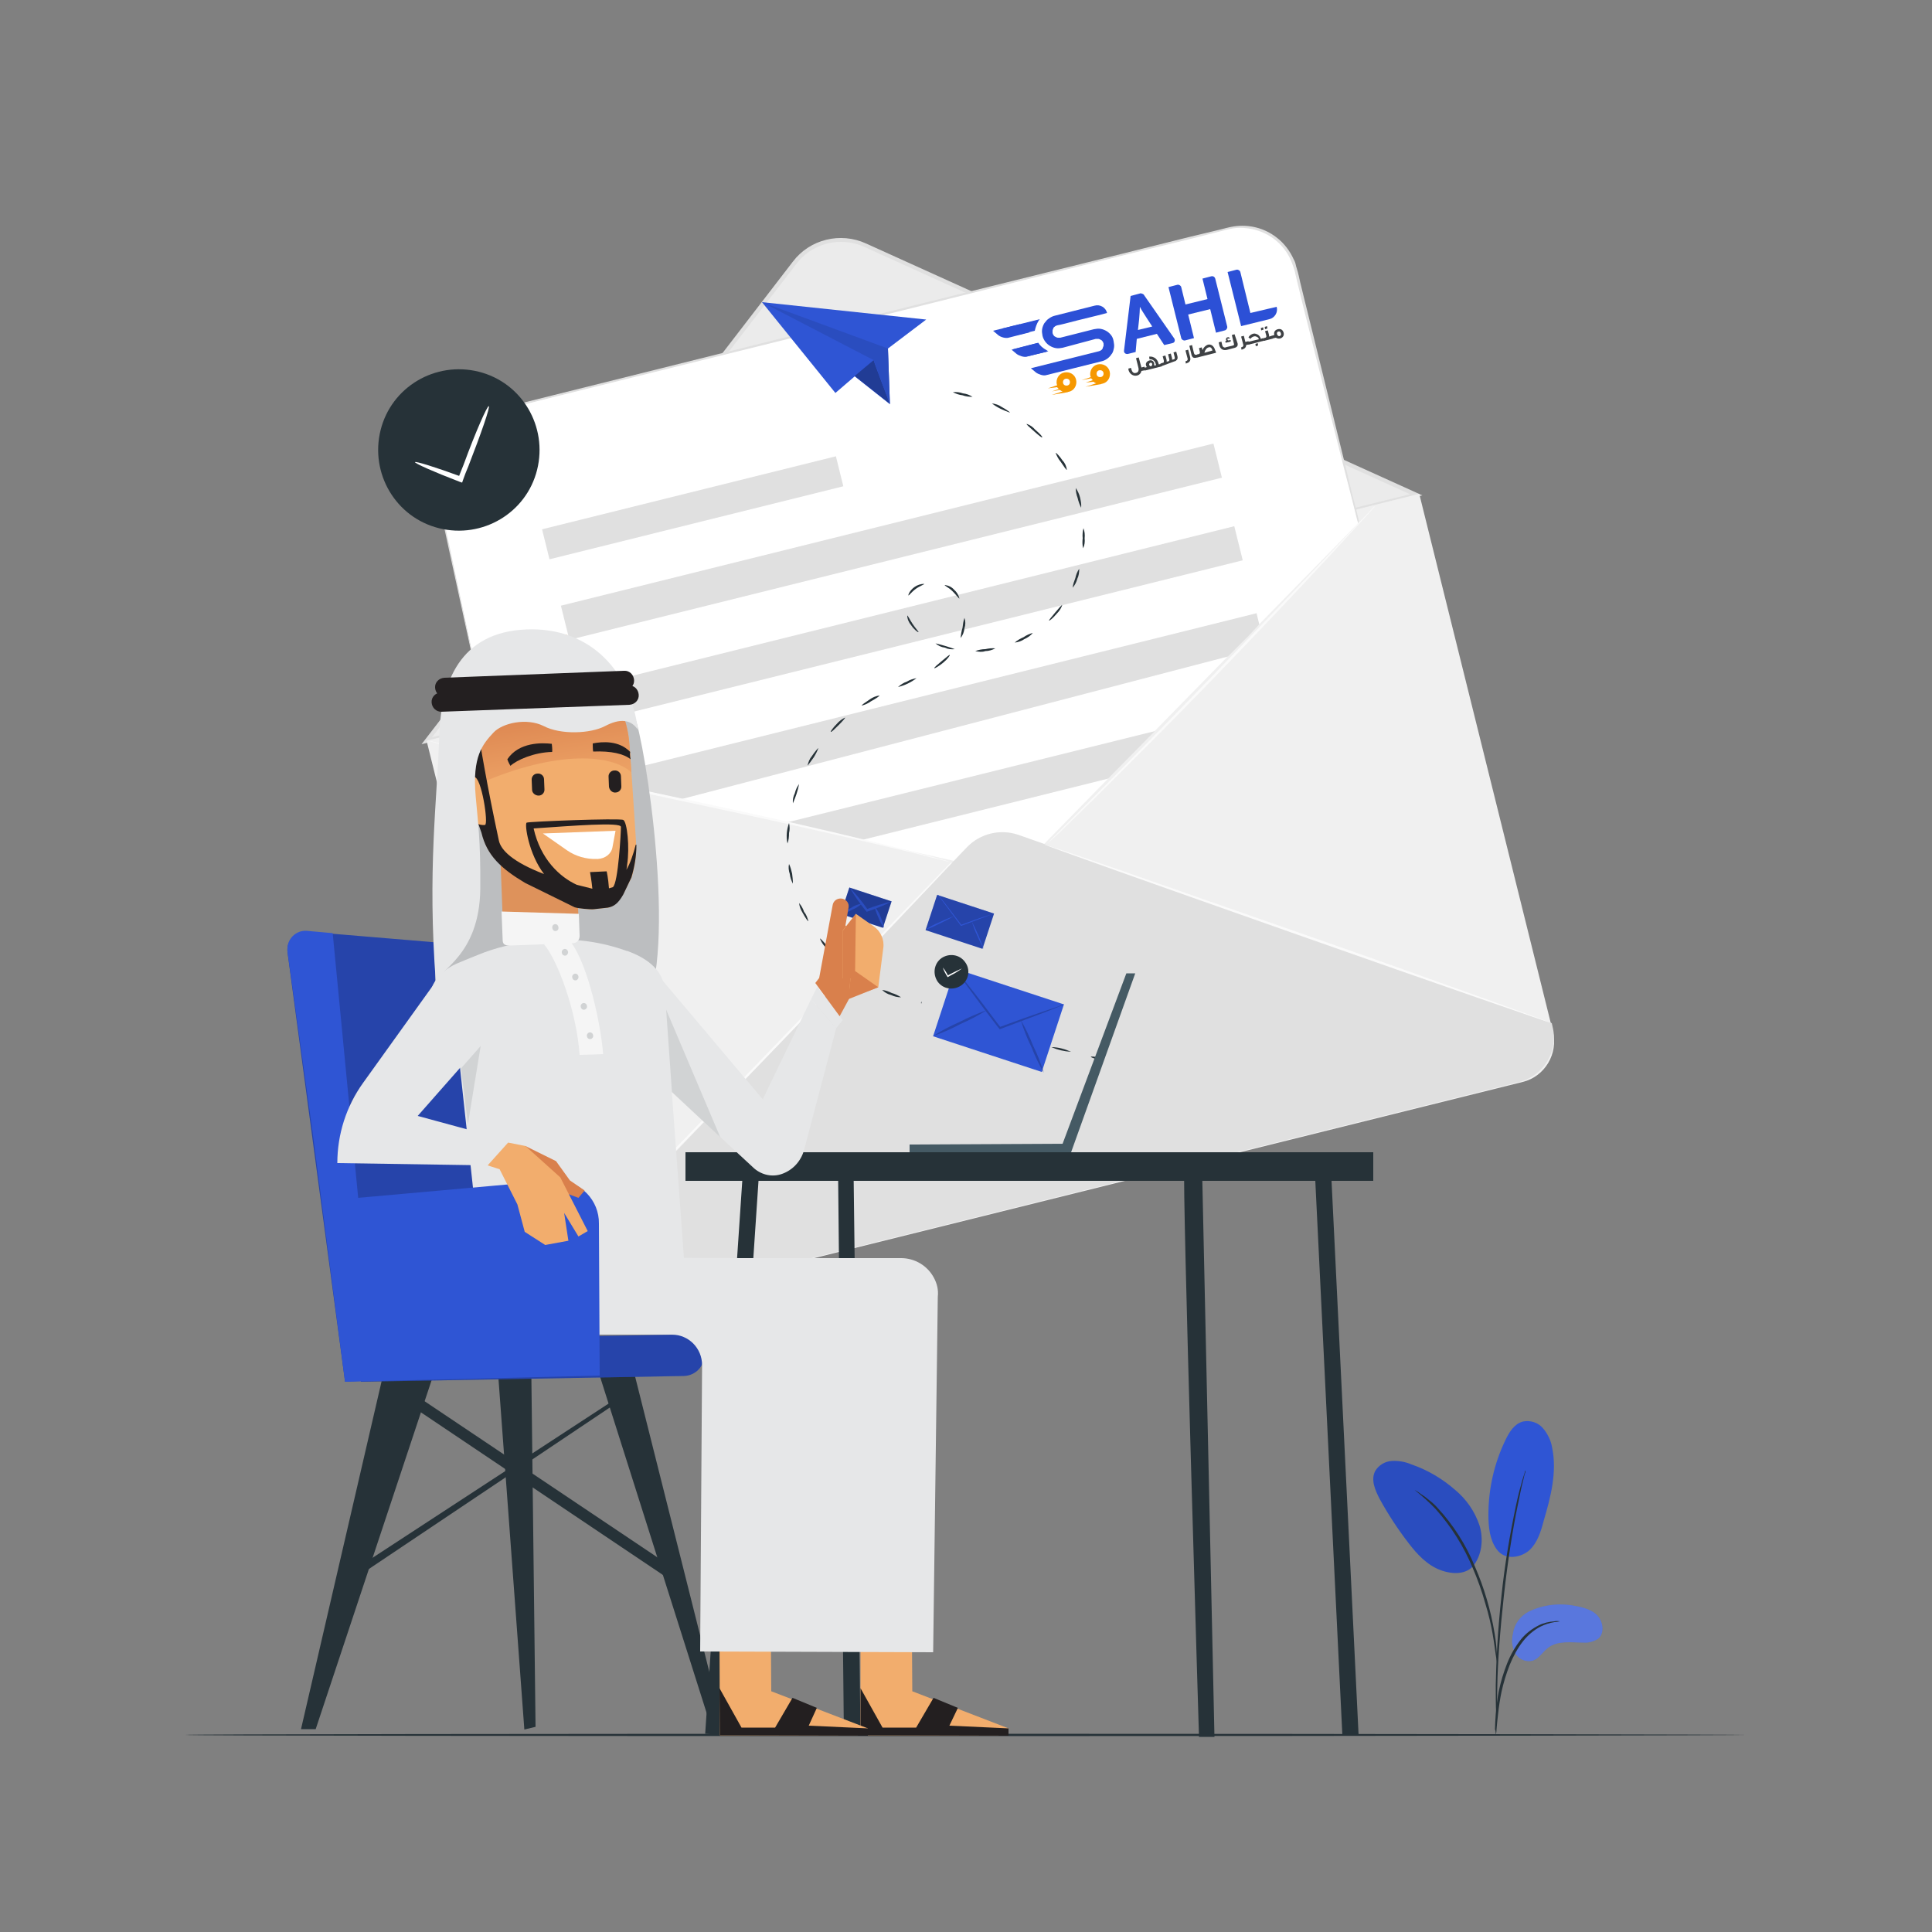
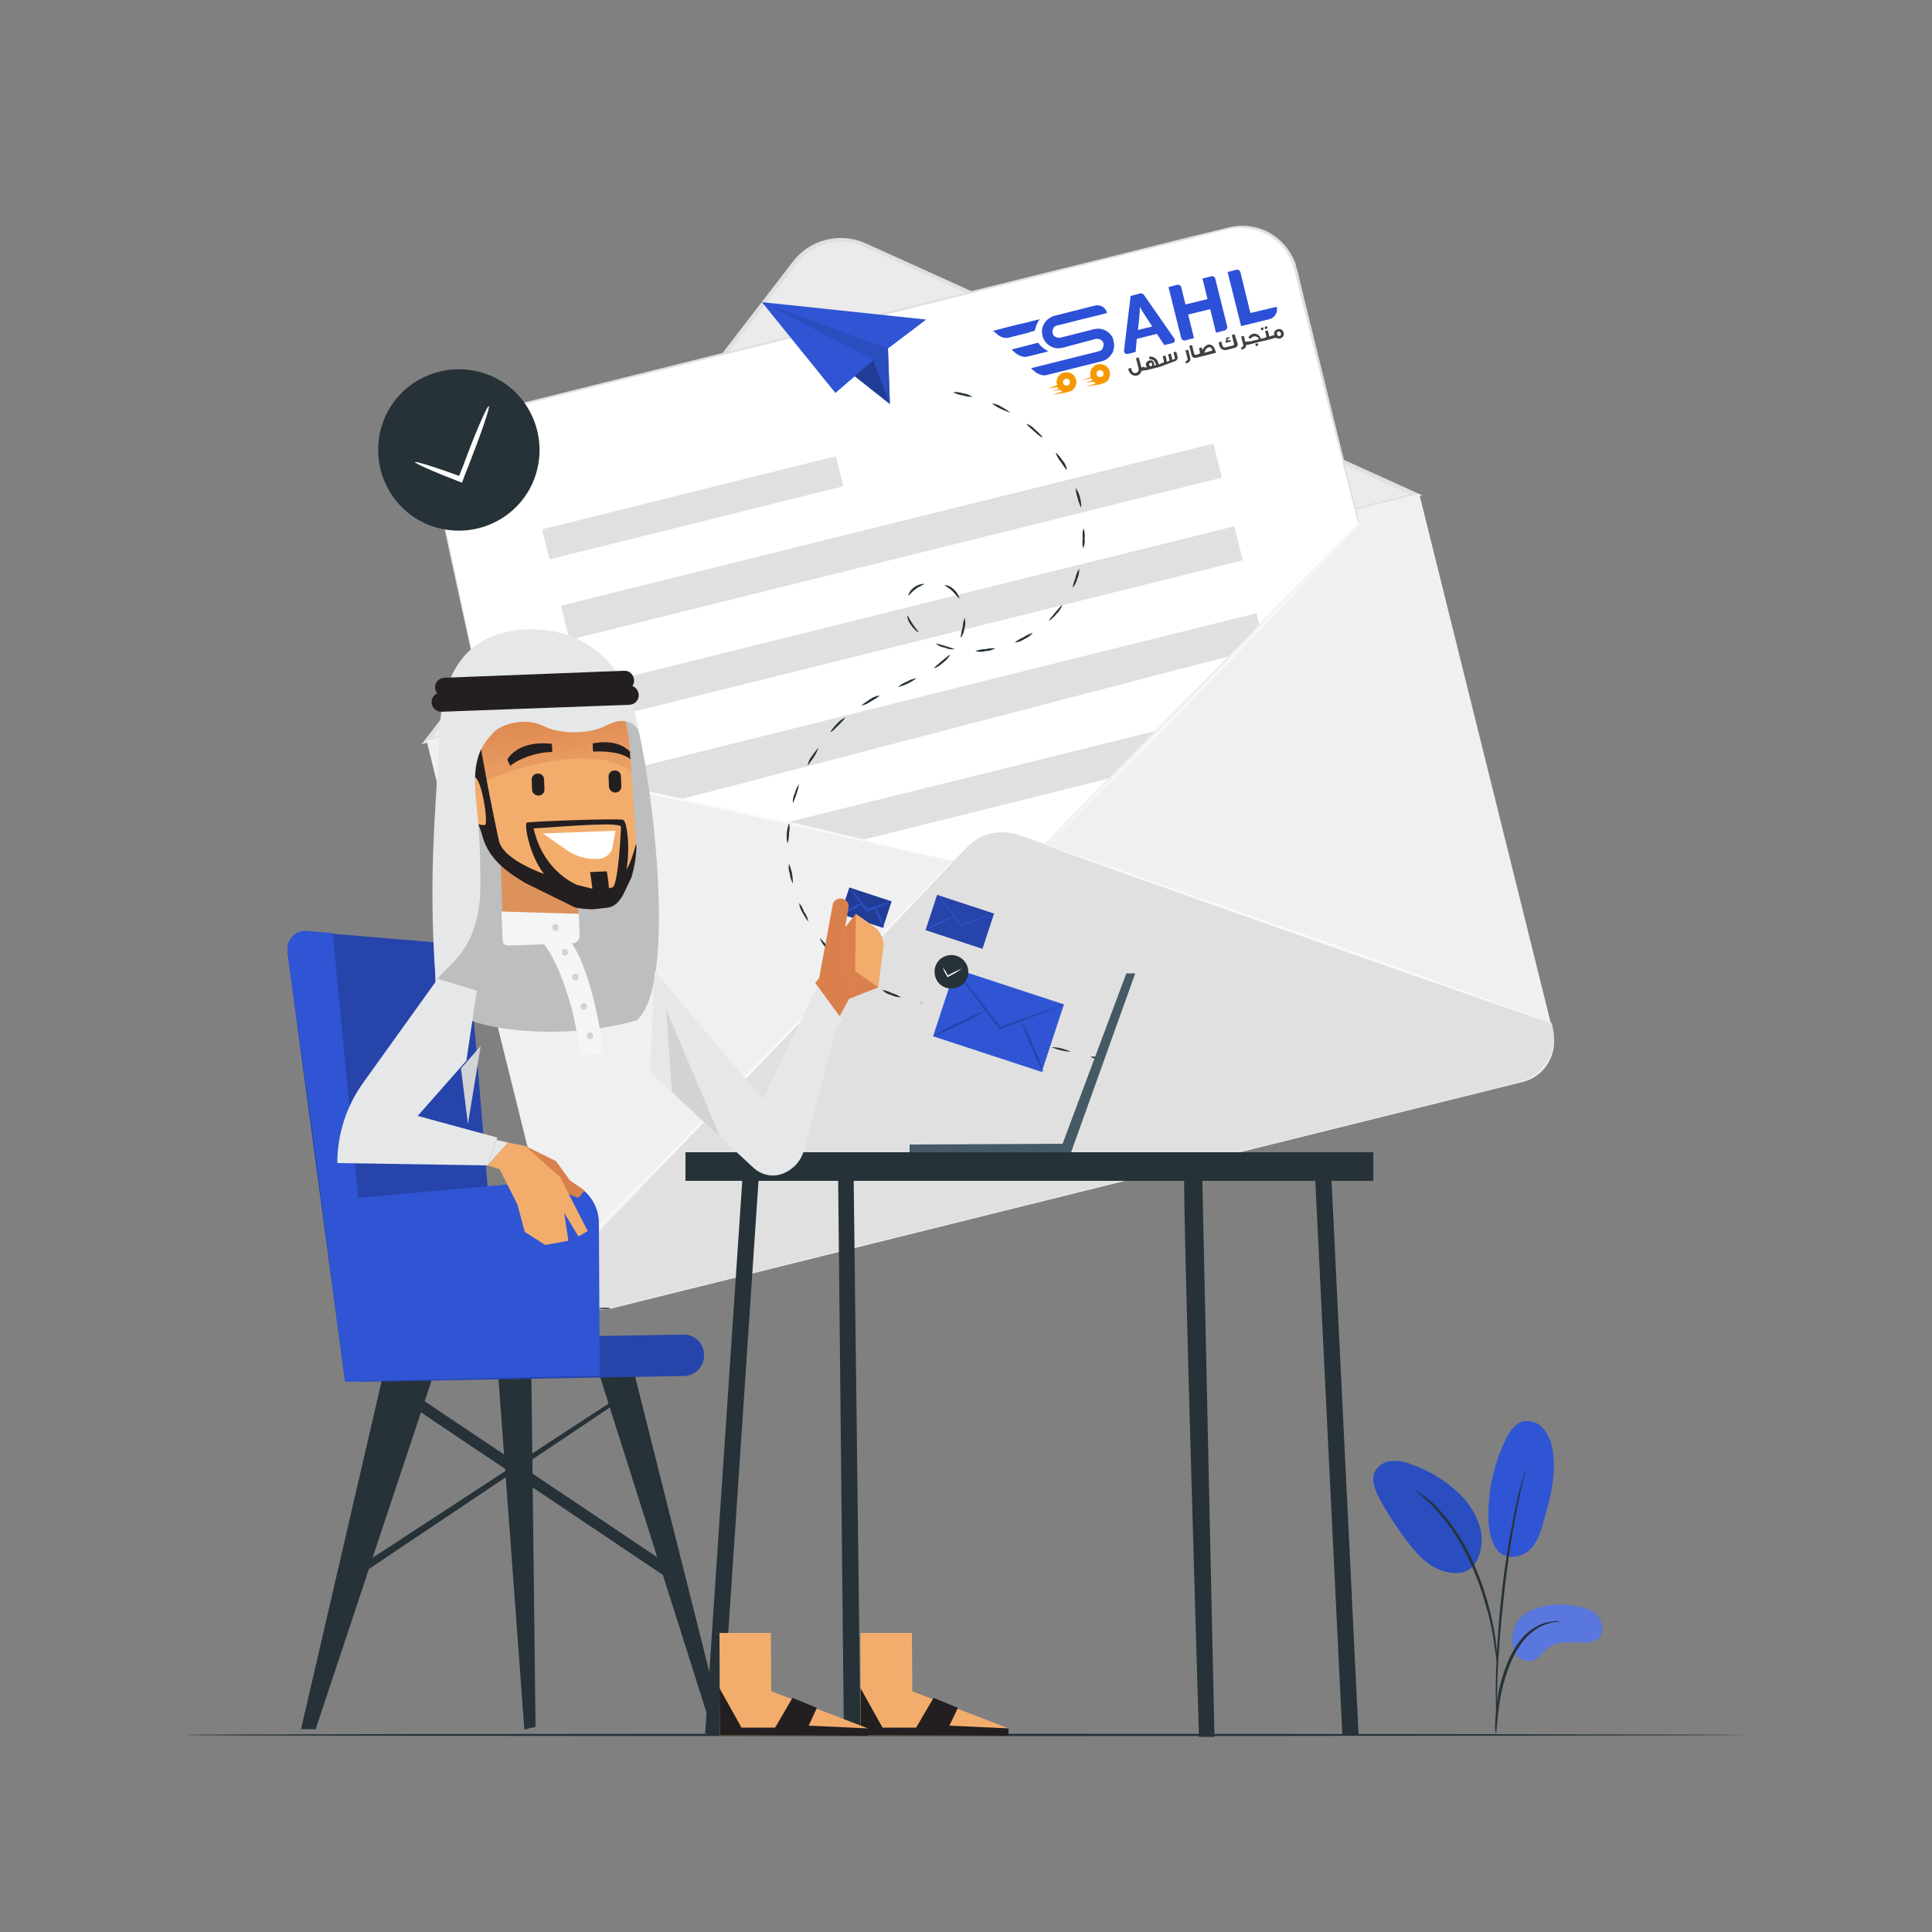
<svg xmlns="http://www.w3.org/2000/svg" version="1.1" id="Layer_1" x="0px" y="0px" viewBox="0 0 500 500" style="enable-background:new 0 0 500 500;" xml:space="preserve">
  <rect x="0" y="0" width="500" height="500" fill="#808080" stroke="none" />
  <style type="text/css">
	.st0{fill:#EBEBEB;}
	.st1{fill:#E0E0E0;}
	.st2{fill:#F0F0F0;}
	.st3{fill:#FFFFFF;}
	.st4{fill:#FAFAFA;}
	.st5{fill:#263238;}
	.st6{fill:#2F55D4;}
	.st7{opacity:0.3;}
	.st8{opacity:0.1;enable-background:new    ;}
	.st9{opacity:0.1;}
	.st10{opacity:0.2;}
	.st11{fill:#455A64;}
	.st12{fill:#3E4144;}
	.st13{fill-rule:evenodd;clip-rule:evenodd;fill:#2C50D6;}
	.st14{fill:#2C50D6;}
	.st15{fill:#F69800;}
	.st16{fill:#BCBEC0;}
	.st17{fill:#F2AD6D;}
	.st18{fill:#231F20;}
	.st19{fill:#E6E7E8;}
	.st20{fill:#D9804C;}
	.st21{fill:#D1D3D4;}
	.st22{fill:#DE925B;}
	.st23{fill:url(#SVGID_1_);}
	.st24{fill:#F5F5F5;}
</style>
  <g id="freepik--background-complete--inject-96">
    <path class="st0" d="M205.6,68l-95.2,123.7l256-63.6L223.9,63.4C217.5,60.5,209.9,62.4,205.6,68z" />
    <path class="st1" d="M109.1,192.6l96.1-124.9c4.4-5.8,12.3-7.7,18.9-4.7l144,65.2L109.1,192.6z M217.6,62.6   c-4.5,0-8.8,2.1-11.5,5.7l0,0l-94.3,122.5l253.1-62.9l-141.2-64C221.7,63,219.7,62.6,217.6,62.6L217.6,62.6z" />
    <path class="st2" d="M110.4,191.7l256.9-63.9l0,0L401.9,267c1.4,5.7-2.1,11.6-7.8,13L158,338.7c-5.7,1.4-11.6-2.1-13-7.8   L110.4,191.7L110.4,191.7z" />
    <path class="st3" d="M351.5,135.4l-89,90.9L128,196.1l-15.4-71.3c-1.8-7.7,2.9-15.3,10.6-17.2l194.6-48.4   c7.7-1.9,15.5,2.8,17.4,10.5l0,0L351.5,135.4z" />
    <path class="st1" d="M250.3,219.2L144.6,329.7l0,0c1.6,6.3,8,10.2,14.3,8.6l0,0L393.2,280c6.3-1.6,10.2-8,8.6-14.3l-0.2-0.9   L263.4,216C258.8,214.5,253.7,215.7,250.3,219.2z" />
    <rect x="140.2" y="127.4" transform="matrix(0.97 -0.241 0.241 0.97 -26.417 47.193)" class="st1" width="78.4" height="8" />
    <rect x="143.8" y="135.6" transform="matrix(0.97 -0.241 0.241 0.97 -27.005 59.876)" class="st1" width="174.1" height="9.1" />
    <rect x="149.2" y="157" transform="matrix(0.97 -0.241 0.241 0.97 -32.009 61.808)" class="st1" width="174.1" height="9.1" />
    <polygon class="st1" points="323.1,164.6 317.8,169.9 176,206.9 157.5,202.6 156.8,200.6 325.2,158.7 325.9,161.6  " />
    <polygon class="st1" points="286.8,201.5 223,217.4 203.4,212.9 298.9,189.2  " />
    <path class="st4" d="M246.4,223.2c0,0-0.1,0.1-0.2,0.3l-0.8,0.8l-2.9,3.1l-10.9,11.5c-9.2,9.7-22,23.1-36.2,37.8   s-27.1,27.9-36.6,37.4c-4.7,4.7-8.6,8.5-11.3,11.2l-3.1,3l-0.8,0.8c-0.1,0.1-0.2,0.2-0.3,0.2c0.1-0.1,0.2-0.2,0.2-0.3l0.8-0.8   l3-3.1l11.2-11.3c9.4-9.5,22.3-22.8,36.5-37.5s27-28,36.2-37.7l11-11.4l3-3.1l0.8-0.8C246.3,223.3,246.4,223.2,246.4,223.2z" />
    <path class="st4" d="M401.6,264.8c0,0.1-29.5-10.1-65.8-22.9s-65.7-23.2-65.6-23.4s29.5,10.1,65.8,22.8S401.6,264.7,401.6,264.8z" />
    <path class="st4" d="M355.8,131.1c-0.1,0.1-0.1,0.2-0.2,0.2L355,132l-2.4,2.6l-8.8,9.6c-7.5,8.1-17.9,19.1-29.6,31.2   s-22.5,22.8-30.3,30.6l-9.3,9.1l-2.6,2.4l-0.7,0.6c-0.2,0.1-0.2,0.2-0.2,0.2c0.1-0.1,0.1-0.2,0.2-0.2l0.6-0.7l2.5-2.5l9.2-9.2   c7.8-7.8,18.4-18.6,30.1-30.7s22.1-23,29.7-31l9-9.5l2.5-2.6l0.6-0.7C355.6,131.2,355.7,131.1,355.8,131.1z" />
    <path class="st4" d="M246.4,223.2c-0.1,0-0.2,0-0.4-0.1l-1-0.2l-4-1c-3.4-0.9-8.4-2.1-14.5-3.5c-12.3-2.9-29.3-6.7-48.2-10.7   s-35.9-7.9-48.1-10.9c-6.1-1.5-11.1-2.8-14.5-3.7l-3.9-1.1l-1-0.3c-0.1,0-0.2-0.1-0.3-0.1l0.3,0.1l1,0.2l4,1   c3.4,0.9,8.4,2.1,14.5,3.5c12.3,2.9,29.3,6.7,48.2,10.7s35.9,7.9,48.1,10.9c6.1,1.5,11.1,2.8,14.5,3.7l3.9,1.1l1,0.3L246.4,223.2z" />
    <path class="st1" d="M351.5,135.4c0,0-0.1-0.3-0.3-1l-0.7-2.8c-0.6-2.5-1.6-6.2-2.8-10.9l-10.1-40.1c-0.5-2.1-1.1-4.3-1.6-6.5   c-0.3-1.1-0.5-2.2-0.8-3.4c-0.1-0.6-0.3-1.1-0.5-1.7s-0.4-1.1-0.6-1.6c-2-4.6-6.3-7.7-11.2-8.3c-1.3-0.2-2.5-0.2-3.8,0   s-2.5,0.6-3.8,0.9l-7.9,2L291,66l-72.9,18.2l-73,18.1l-16.4,4.1l-4,1c-1.3,0.3-2.6,0.7-3.8,1.2c-2.4,1-4.4,2.7-5.9,4.8   c-0.7,1-1.3,2.1-1.8,3.3c-0.4,1.2-0.7,2.4-0.8,3.6c-0.3,2.4,0.4,4.8,0.9,7.1c1,4.7,2,9.1,2.9,13.4c3.7,17.1,6.6,30.9,8.6,40.5   c1,4.8,1.8,8.5,2.3,11c0.2,1.2,0.4,2.2,0.6,2.9s0.2,1,0.2,1s-0.1-0.3-0.2-1s-0.4-1.6-0.6-2.9c-0.6-2.5-1.4-6.2-2.4-11   c-2.1-9.6-5.1-23.4-8.8-40.4c-0.9-4.3-1.9-8.7-2.9-13.4c-0.5-2.3-1.2-4.7-0.9-7.3c0.1-1.3,0.4-2.5,0.8-3.7c0.5-1.2,1.1-2.4,1.8-3.4   c0.8-1.1,1.7-2,2.7-2.9s2.2-1.6,3.4-2.1c1.3-0.5,2.5-0.9,3.9-1.2l4-1l16.4-4.1l73-18.2l73-18.1l16.4-4.1l7.9-1.9   c1.3-0.3,2.5-0.7,3.9-0.9c3.9-0.6,7.9,0.4,11,2.8c2,1.5,3.5,3.5,4.5,5.7c0.3,0.5,0.5,1.1,0.6,1.7c0.2,0.6,0.3,1.1,0.5,1.7   c0.3,1.1,0.5,2.3,0.8,3.4c0.5,2.2,1.1,4.4,1.6,6.5l9.9,40.2c1.1,4.7,2,8.4,2.7,10.9c0.3,1.2,0.5,2.2,0.7,2.9   S351.5,135.4,351.5,135.4z" />
  </g>
  <g id="freepik--Floor--inject-96">
    <path class="st5" d="M452,449c0,0.1-90.4,0.3-202,0.3S48,449.2,48,449s90.4-0.3,202-0.3S452,448.9,452,449z" />
  </g>
  <g id="freepik--mail-sent--inject-96">
    <polygon class="st6" points="239.7,82.7 229.8,90.2 230.3,104.6 221.2,97.4 216.2,101.7 197.2,78.2  " />
-     <path class="st6" d="M226.1,93.2c0,0.4,4.2,11.3,4.2,11.3l-9.1-7.2L226.1,93.2z" />
    <g class="st7">
      <path d="M226.1,93.2c0,0.4,4.2,11.3,4.2,11.3l-9.1-7.2L226.1,93.2z" />
    </g>
    <polygon class="st6" points="197.2,78.2 226.1,93.2 230.3,104.6 229.8,90.2  " />
    <polygon class="st8" points="197.2,78.2 226.1,93.2 230.3,104.6 229.8,90.2  " />
    <path class="st5" d="M277.2,272.2c-1.8-0.1-3.5-0.5-5.1-1.2C273.9,271,275.6,271.5,277.2,272.2z" />
    <path class="st5" d="M285.4,274.2c0,0.1-0.8,0.1-1.6-0.1s-1.5-0.5-1.5-0.6s0.8-0.1,1.6,0.1S285.5,274.1,285.4,274.2z" />
    <path class="st5" d="M251.7,102.7c-0.9,0-1.8-0.1-2.6-0.4c-0.9-0.1-1.7-0.4-2.5-0.8c0.9-0.1,1.8,0,2.6,0.3   C250.1,101.9,250.9,102.2,251.7,102.7z" />
    <path class="st5" d="M261.4,106.8c-1.7-0.6-3.3-1.3-4.7-2.4c0.9,0.1,1.8,0.4,2.5,0.9C260.5,106,261.4,106.7,261.4,106.8z" />
    <path class="st5" d="M269.7,113.2c-0.1,0.1-1-0.6-2.1-1.6s-2-1.7-1.9-1.9c0.9,0.3,1.6,0.8,2.2,1.5   C269.1,112.2,269.9,113.1,269.7,113.2z" />
    <path class="st5" d="M276.1,121.6c-0.1,0.1-0.8-0.9-1.6-2.1c-0.6-0.7-1-1.5-1.3-2.3c0.1-0.1,1,0.8,1.8,2   C275.6,119.8,276,120.7,276.1,121.6z" />
    <path class="st5" d="M279.8,131.4c-0.4-0.8-0.7-1.6-0.9-2.5c-0.3-0.8-0.5-1.7-0.5-2.6c0.5,0.7,0.9,1.6,1.1,2.4   C279.7,129.6,279.9,130.5,279.8,131.4z" />
    <path class="st5" d="M280.3,141.9c-0.2-0.9-0.2-1.8-0.1-2.6c-0.1-0.9,0-1.8,0.2-2.6c0.3,0.8,0.4,1.7,0.3,2.6   C280.8,140.2,280.7,141.1,280.3,141.9z" />
    <path class="st5" d="M277.6,152.1c0.1-0.9,0.4-1.7,0.7-2.5c0.2-0.9,0.5-1.7,1-2.4c0,0.9-0.1,1.8-0.5,2.6   C278.6,150.6,278.2,151.4,277.6,152.1z" />
    <path class="st5" d="M271.5,160.6c-0.1-0.1,0.7-1,1.6-2.1s1.7-2,1.8-1.9c-0.3,0.9-0.8,1.6-1.4,2.2   C272.5,160,271.6,160.7,271.5,160.6z" />
    <path class="st5" d="M262.6,166.3c0.7-0.6,1.4-1,2.3-1.4c0.7-0.5,1.6-0.9,2.4-1.1c-0.6,0.7-1.3,1.2-2.2,1.6   C264.4,165.9,263.5,166.2,262.6,166.3z" />
    <path class="st5" d="M252.4,168.5c0.8-0.3,1.7-0.5,2.6-0.5c0.9-0.2,1.8-0.3,2.6-0.2c-0.8,0.4-1.7,0.7-2.6,0.7   C254.2,168.8,253.3,168.7,252.4,168.5z" />
    <path class="st5" d="M242.1,166.5c1.7,0.4,3.4,0.9,5,1.5c-0.9,0.1-1.8,0-2.6-0.4C243.6,167.5,242.8,167.1,242.1,166.5z" />
    <path class="st5" d="M234.8,159.3c0.1-0.1,0.6,1,1.4,2.2s1.6,2,1.5,2.1s-1.1-0.6-1.9-1.8C235.2,161.1,234.8,160.2,234.8,159.3z" />
    <path class="st5" d="M239.2,151.1c0,0.2-1.1,0.5-2.2,1.3s-1.8,1.8-1.9,1.7s0.3-1.3,1.6-2.2C237.4,151.4,238.3,151.1,239.2,151.1z" />
    <path class="st5" d="M248.3,154.9c-0.1,0.1-0.8-0.9-1.8-1.9s-2.1-1.4-2-1.6c0.9,0.1,1.8,0.5,2.4,1.2   C247.6,153.2,248.1,154,248.3,154.9z" />
    <path class="st5" d="M248.6,165.1c0.1-0.9,0.2-1.7,0.5-2.6c0.1-0.9,0.2-1.7,0.5-2.6c0.3,0.9,0.3,1.8,0,2.7   C249.5,163.5,249.2,164.4,248.6,165.1z" />
    <path class="st5" d="M241.8,172.9c-0.1-0.1,0.8-0.9,1.9-1.8s2-1.7,2.1-1.6s-0.6,1.1-1.7,2S241.8,173.1,241.8,172.9z" />
    <path class="st5" d="M232.4,177.8c0.7-0.6,1.4-1.1,2.3-1.4c0.8-0.5,1.6-0.7,2.5-0.9C235.8,176.6,234.1,177.4,232.4,177.8   L232.4,177.8z" />
    <path class="st5" d="M223,182.6c-0.1-0.1,0.9-0.8,2.1-1.6c0.7-0.5,1.6-0.9,2.5-1c0.1,0.1-0.9,0.8-2.2,1.5   C224.7,182,223.9,182.4,223,182.6z" />
    <path class="st5" d="M215,189.4c-0.1-0.1,0.6-1.1,1.6-2.1c0.6-0.7,1.3-1.2,2.1-1.6c0.1,0.1-0.7,1-1.7,2S215.2,189.5,215,189.4z" />
    <path class="st5" d="M209,198.1c0.2-0.9,0.5-1.7,1.1-2.4c0.8-1.2,1.6-2.1,1.7-2.1c-0.3,0.8-0.7,1.6-1.2,2.4   C209.8,197.1,209.1,198.1,209,198.1z" />
    <path class="st5" d="M205.2,207.9c-0.1-0.9,0.1-1.8,0.5-2.6c0.2-0.9,0.6-1.7,1.1-2.4C206.5,204.6,205.9,206.3,205.2,207.9   L205.2,207.9z" />
    <path class="st5" d="M203.8,218.3c-0.4-1.8-0.2-3.6,0.4-5.3c0.2,0.9,0.2,1.8,0,2.6C204.2,216.6,204.1,217.5,203.8,218.3z" />
    <path class="st5" d="M205.2,228.7c-0.4-0.8-0.7-1.6-0.8-2.5c-0.3-0.9-0.4-1.8-0.2-2.6c0.4,0.8,0.6,1.7,0.8,2.5   C205.1,226.9,205.2,227.8,205.2,228.7z" />
    <path class="st5" d="M209.2,238.4c-0.1,0.1-0.8-0.9-1.5-2.2c-0.5-0.8-0.8-1.6-0.9-2.5c0.6,0.7,1,1.4,1.3,2.3   C208.7,236.7,209,237.6,209.2,238.4z" />
    <path class="st5" d="M215.6,246.9c-0.1,0.1-1-0.7-2-1.8c-0.6-0.6-1.1-1.4-1.4-2.2c0.1-0.1,0.9,0.8,1.9,1.9S215.7,246.8,215.6,246.9   z" />
    <path class="st5" d="M223.7,253.6c-0.9-0.2-1.7-0.7-2.3-1.3c-1.2-0.9-2-1.7-1.9-1.8c0.8,0.3,1.6,0.8,2.2,1.4   C222.8,252.7,223.8,253.4,223.7,253.6z" />
    <path class="st5" d="M233.2,258.1c-0.9,0-1.8-0.2-2.6-0.6c-0.9-0.2-1.7-0.7-2.3-1.3c0.9,0.1,1.7,0.4,2.5,0.8   C231.6,257.2,232.4,257.6,233.2,258.1z" />
    <path class="st5" d="M238.5,259.5c0,0.1-0.1,0.3-0.1,0.2s-0.1-0.1,0-0.3s0.1-0.3,0.1-0.2S238.5,259.3,238.5,259.5z" />
    <rect x="220.6" y="229.1" transform="matrix(0.312 -0.95 0.95 0.312 -68.905 374.618)" class="st6" width="7.2" height="11.5" />
    <g class="st7">
      <rect x="220.6" y="229.1" transform="matrix(0.312 -0.95 0.95 0.312 -68.905 374.618)" width="7.2" height="11.5" />
    </g>
    <path class="st6" d="M230.8,233.3c-2,1-4.2,1.9-6.3,2.6l-0.2,0.1l-0.1-0.2l-0.2-0.2c-1.5-1.8-2.9-3.8-4.1-5.9   c1.6,1.7,3.2,3.6,4.5,5.5l0.2,0.2l-0.3-0.1C226.4,234.5,228.6,233.8,230.8,233.3z" />
    <g class="st9">
      <path d="M230.8,233.3c-2,1-4.2,1.9-6.3,2.6l-0.2,0.1l-0.1-0.2l-0.2-0.2c-1.5-1.8-2.9-3.8-4.1-5.9c1.6,1.7,3.2,3.6,4.5,5.5l0.2,0.2    l-0.3-0.1C226.4,234.5,228.6,233.8,230.8,233.3z" />
    </g>
    <path class="st6" d="M223,233.9c-0.8,0.7-1.6,1.2-2.6,1.6c-0.9,0.5-1.8,0.9-2.8,1.1c0.8-0.7,1.6-1.2,2.6-1.6   C221.1,234.4,222,234,223,233.9z" />
    <g class="st9">
      <path d="M223,233.9c-0.8,0.7-1.6,1.2-2.6,1.6c-0.9,0.5-1.8,0.9-2.8,1.1c0.8-0.7,1.6-1.2,2.6-1.6C221.1,234.4,222,234,223,233.9z" />
    </g>
    <path class="st6" d="M228.8,240.1c-0.6-0.8-1.1-1.6-1.4-2.5c-0.7-1.5-1.1-2.8-0.9-2.8c0.6,0.8,1.1,1.6,1.4,2.5   C228.3,238.2,228.6,239.2,228.8,240.1z" />
    <g class="st9">
      <path d="M228.8,240.1c-0.6-0.8-1.1-1.6-1.4-2.5c-0.7-1.5-1.1-2.8-0.9-2.8c0.6,0.8,1.1,1.6,1.4,2.5    C228.3,238.2,228.6,239.2,228.8,240.1z" />
    </g>
    <rect x="249.2" y="249.2" transform="matrix(0.312 -0.95 0.95 0.312 -73.008 427.174)" class="st6" width="18.4" height="29.6" />
    <path class="st6" d="M275.4,259.9c-0.4,0.2-0.8,0.4-1.3,0.6l-3.5,1.4c-3,1.1-7.1,2.7-11.7,4.4l-0.2,0.1l-0.1-0.2l-0.5-0.6   c-3.1-4-5.8-7.7-7.8-10.4L248,252c-0.3-0.4-0.6-0.8-0.8-1.2c0.4,0.3,0.7,0.7,1,1.1l2.4,3.1c2.1,2.6,4.9,6.3,7.9,10.3l0.5,0.6   l-0.3-0.1c4.6-1.7,8.8-3.2,11.8-4.2l3.6-1.2C274.5,260.1,274.9,260,275.4,259.9z" />
    <g class="st10">
      <path d="M275.4,259.9c-0.4,0.2-0.8,0.4-1.3,0.6l-3.5,1.4c-3,1.1-7.1,2.7-11.7,4.4l-0.2,0.1l-0.1-0.2l-0.5-0.6    c-3.1-4-5.8-7.7-7.8-10.4L248,252c-0.3-0.4-0.6-0.8-0.8-1.2c0.4,0.3,0.7,0.7,1,1.1l2.4,3.1c2.1,2.6,4.9,6.3,7.9,10.3l0.5,0.6    l-0.3-0.1c4.6-1.7,8.8-3.2,11.8-4.2l3.6-1.2C274.5,260.1,274.9,260,275.4,259.9z" />
    </g>
    <path class="st6" d="M255.4,261.4c-2.2,1.4-4.5,2.6-6.8,3.6c-2.3,1.2-4.6,2.3-7.1,3.1c2.2-1.4,4.5-2.6,6.8-3.6   C250.6,263.3,253,262.3,255.4,261.4z" />
    <g class="st10">
      <path d="M255.4,261.4c-2.2,1.4-4.5,2.6-6.8,3.6c-2.3,1.2-4.6,2.3-7.1,3.1c2.2-1.4,4.5-2.6,6.8-3.6    C250.6,263.3,253,262.3,255.4,261.4z" />
    </g>
    <path class="st6" d="M270.1,277.6c-1.2-2.1-2.3-4.4-3.2-6.7c-1.1-2.2-2-4.5-2.7-6.9c1.2,2.1,2.3,4.4,3.2,6.7   C268.5,272.9,269.4,275.2,270.1,277.6z" />
    <g class="st10">
      <path d="M270.1,277.6c-1.2-2.1-2.3-4.4-3.2-6.7c-1.1-2.2-2-4.5-2.7-6.9c1.2,2.1,2.3,4.4,3.2,6.7    C268.5,272.9,269.4,275.2,270.1,277.6z" />
    </g>
    <path class="st5" d="M248.8,255c-2,1.4-4.7,1-6.1-0.9c-1.4-2-1-4.7,0.9-6.1c2-1.4,4.7-1,6.1,0.9C251.2,250.8,250.8,253.6,248.8,255   L248.8,255z" />
    <path class="st3" d="M249,250.6c-0.9,0.7-1.9,1.3-2.9,1.8l-0.7,0.4l-0.1,0.1l-0.1-0.1c-0.5-0.8-0.9-1.5-1.2-2.4   c0.6,0.7,1,1.4,1.4,2.2l-0.2-0.1l0.7-0.4C246.9,251.6,247.9,251.1,249,250.6z" />
    <rect x="243.6" y="230.8" transform="matrix(0.312 -0.95 0.95 0.312 -55.727 400.126)" class="st6" width="9.6" height="15.5" />
    <g class="st10">
      <rect x="243.6" y="230.8" transform="matrix(0.312 -0.95 0.95 0.312 -55.727 400.126)" width="9.6" height="15.5" />
    </g>
    <path class="st6" d="M257.3,236.3c-0.2,0.1-0.4,0.2-0.6,0.3l-1.8,0.7c-1.6,0.6-3.7,1.4-6.1,2.3h-0.1l-0.1-0.1l-0.2-0.3   c-1.6-2.1-3-4.1-4.1-5.5l-1.2-1.6c-0.2-0.2-0.3-0.4-0.4-0.6c0.2,0.2,0.4,0.4,0.5,0.6l1.3,1.6c1.1,1.4,2.5,3.3,4.1,5.4l0.2,0.3h-0.2   c2.4-0.9,4.6-1.7,6.2-2.2l1.9-0.6C256.8,236.5,257.1,236.4,257.3,236.3z" />
    <g class="st10">
      <path class="st6" d="M257.3,236.3c-0.2,0.1-0.4,0.2-0.6,0.3l-1.8,0.7c-1.6,0.6-3.7,1.4-6.1,2.3h-0.1l-0.1-0.1l-0.2-0.3    c-1.6-2.1-3-4.1-4.1-5.5l-1.2-1.6c-0.2-0.2-0.3-0.4-0.4-0.6c0.2,0.2,0.4,0.4,0.5,0.6l1.3,1.6c1.1,1.4,2.5,3.3,4.1,5.4l0.2,0.3    h-0.2c2.4-0.9,4.6-1.7,6.2-2.2l1.9-0.6C256.8,236.5,257.1,236.4,257.3,236.3z" />
    </g>
    <path class="st6" d="M246.8,237.1c-1.1,0.7-2.3,1.3-3.6,1.9c-1.2,0.6-2.4,1.2-3.7,1.6c1.1-0.7,2.3-1.4,3.6-1.9   C244.3,238.1,245.6,237.6,246.8,237.1z" />
    <g class="st10">
      <path class="st6" d="M246.8,237.1c-1.1,0.7-2.3,1.3-3.6,1.9c-1.2,0.6-2.4,1.2-3.7,1.6c1.1-0.7,2.3-1.4,3.6-1.9    C244.3,238.1,245.6,237.6,246.8,237.1z" />
    </g>
-     <path class="st6" d="M254.6,245.6c-0.6-1.1-1.2-2.3-1.7-3.5c-0.6-1.2-1-2.4-1.4-3.6C252.7,240.8,253.7,243.1,254.6,245.6   L254.6,245.6z" />
    <g class="st10">
      <path class="st6" d="M254.6,245.6c-0.6-1.1-1.2-2.3-1.7-3.5c-0.6-1.2-1-2.4-1.4-3.6C252.7,240.8,253.7,243.1,254.6,245.6    L254.6,245.6z" />
    </g>
    <path class="st5" d="M139,121.6c-2.8,11.2-14.2,17.9-25.4,15.1s-17.9-14.2-15.1-25.4s14.2-17.9,25.4-15.1S141.8,110.4,139,121.6z" />
    <path class="st3" d="M126.5,105.1c0.4,0.2-2,7.1-5.3,15.6c-0.5,1.2-1,2.4-1.4,3.6l-0.2,0.6l-0.6-0.2c-6.8-2.6-11.7-4.8-11.6-5.1   s5.3,1.3,12.1,3.8l-0.9,0.4c0.4-1.2,0.9-2.3,1.4-3.6C123.1,111.7,126.1,105,126.5,105.1z" />
  </g>
  <g id="freepik--Plant--inject-96">
    <path class="st6" d="M395.6,417.1c3.7-1.8,7.9-2.3,12-1.5c2.2,0.4,4.5,1,5.9,2.6s1.8,4.5,0.1,5.9c-1.1,0.7-2.4,1.1-3.7,1   c-3.2,0-6.7-0.6-9.2,1.3c-1.5,1.1-2.4,2.9-4.1,3.4c-1.8,0.4-3.6-0.4-4.5-2c-0.8-1.6-1-3.4-0.5-5.2   C391.9,420.3,393.5,418.2,395.6,417.1z" />
    <g class="st10">
      <path class="st3" d="M395.6,417.1c3.7-1.8,7.9-2.3,12-1.5c2.2,0.4,4.5,1,5.9,2.6s1.8,4.5,0.1,5.9c-1.1,0.7-2.4,1.1-3.7,1    c-3.2,0-6.7-0.6-9.2,1.3c-1.5,1.1-2.4,2.9-4.1,3.4c-1.8,0.4-3.6-0.4-4.5-2c-0.8-1.6-1-3.4-0.5-5.2    C391.9,420.3,393.5,418.2,395.6,417.1z" />
    </g>
    <path class="st6" d="M387.3,400.9c2.2,3.2,6.6,2.1,8.6,0.2s2.9-4.8,3.6-7.5c1.8-6.1,3.5-12.6,2.2-18.9c-0.3-1.9-1.2-3.7-2.4-5.1   c-1.3-1.5-3.3-2.1-5.2-1.7c-2.2,0.6-3.5,2.7-4.5,4.8c-2.9,6-4.4,12.6-4.4,19.3C385.2,395.1,385.5,398.4,387.3,400.9" />
    <path class="st6" d="M381.1,405.5c2.4-2.9,2.9-7.1,1.8-10.7c-1.2-3.6-3.4-6.8-6.3-9.2c-3.3-2.9-7.2-5.2-11.3-6.6   c-1.6-0.7-3.4-1-5.1-0.9c-1.8,0.1-3.4,1.1-4.3,2.6c-1.2,2.3,0,5,1.2,7.3c2.2,4,4.7,7.8,7.4,11.3c2.2,2.9,4.8,5.7,8.2,7   s6.9,1.1,8.7-1.2" />
    <g class="st9">
      <path d="M381.1,405.5c2.4-2.9,2.9-7.1,1.8-10.7c-1.2-3.6-3.4-6.8-6.3-9.2c-3.3-2.9-7.2-5.2-11.3-6.6c-1.6-0.7-3.4-1-5.1-0.9    c-1.8,0.1-3.4,1.1-4.3,2.6c-1.2,2.3,0,5,1.2,7.3c2.2,4,4.7,7.8,7.4,11.3c2.2,2.9,4.8,5.7,8.2,7s6.9,1.1,8.7-1.2" />
    </g>
    <path class="st5" d="M387.1,449.1c0.1-0.5,0.2-1,0.2-1.5c0.1-1.1,0.2-2.4,0.4-4c0.2-1.9,0.5-3.9,0.9-5.8c0.5-2.3,1.2-4.6,2.1-6.9   c0.9-2.2,2-4.3,3.5-6.2c1.2-1.5,2.7-2.8,4.4-3.7c1.2-0.6,2.4-1,3.7-1.2c0.5,0,1-0.1,1.4-0.2c-0.5-0.1-1-0.1-1.5,0   c-1.3,0.1-2.7,0.4-3.9,1c-1.8,0.9-3.4,2.1-4.7,3.7c-1.5,1.9-2.7,4-3.6,6.3s-1.6,4.6-2.1,7c-0.4,1.9-0.6,3.9-0.8,5.9   c-0.1,1.7-0.2,3-0.2,4C387.1,448.1,387.1,448.6,387.1,449.1z" />
    <path class="st5" d="M387.4,446c0-0.2,0-0.4,0-0.7v-1.9c0-1.7,0-4.1,0.1-7.1c0.1-6,0.7-14.2,1.7-23.3s2.3-17.2,3.5-23   c0.3-1.5,0.6-2.8,0.8-3.9s0.5-2.2,0.7-3s0.3-1.4,0.5-1.9c0.1-0.2,0.1-0.4,0.1-0.7c-0.1,0.2-0.2,0.4-0.2,0.6L394,383   c-0.2,0.8-0.5,1.8-0.8,2.9s-0.6,2.5-0.9,3.9c-1.6,7.6-2.9,15.3-3.7,23c-1,9.1-1.4,17.3-1.5,23.3c0,3,0,5.4,0.1,7.1   c0,0.8,0.1,1.4,0.1,1.9C387.3,445.5,387.4,445.8,387.4,446z" />
    <path class="st5" d="M387.4,430.1c0.1-0.7,0.1-1.3,0-2c-0.1-1.8-0.3-3.6-0.6-5.4c-1-6-2.7-11.8-5.1-17.3   c-2.3-5.6-5.6-10.8-9.7-15.2c-0.7-0.8-1.5-1.5-2.3-2.1c-0.4-0.3-0.7-0.6-1-0.8l-0.9-0.6c-0.5-0.4-1.1-0.8-1.7-1.1   c1.9,1.5,3.8,3.2,5.5,5c4,4.5,7.2,9.6,9.5,15.1c1.3,3,2.4,6.1,3.3,9.3c0.9,2.9,1.5,5.6,1.9,7.9s0.6,4.1,0.8,5.4   C387.2,428.8,387.3,429.4,387.4,430.1z" />
  </g>
  <g id="freepik--Device--inject-96">
    <polygon class="st11" points="235.4,298.2 277.2,298.2 293.8,251.9 291.5,251.9 275,296 235.4,296.2  " />
  </g>
  <g id="freepik--Desk--inject-96">
    <polygon class="st5" points="216.9,304.1 218.4,449.2 222.7,449.2 220.9,303  " />
    <path class="st5" d="M306.5,302.7c-0.6,2.8,3.8,146.8,3.8,146.8h4l-3.2-146.8H306.5z" />
    <polygon class="st5" points="355.4,298.2 177.4,298.2 177.4,305.6 192.1,305.6 182.5,448.7 186.7,449 196.3,305.6 340.4,305.6    347.4,449 351.6,449 344.6,305.6 355.4,305.6  " />
  </g>
  <g>
    <g>
      <path class="st12" d="M296.4,95.8l-1,0.2c-0.1,0.6-0.6,1.1-1.2,1.2c-0.9,0.2-1.8-0.4-2.1-1.3l-0.1-0.5l0.7-0.2l0.1,0.4    c0.2,0.7,0.6,1.1,1.2,0.9c0.6-0.1,0.8-0.7,0.6-1.4l-0.6-2.4l0.7-0.2l0.7,2.6l0.8-0.2L296.4,95.8z" />
      <path class="st12" d="M300.7,94.8l-4.4,1.1l-0.2-0.7l0.7-0.2c-0.1-0.1-0.2-0.3-0.2-0.4c-0.2-0.6,0.2-1.1,0.8-1.3    c0.6-0.2,1.2,0.1,1.3,0.8c0,0.2,0,0.3,0,0.5l0.5-0.1l-0.1-0.3c-0.2-0.8-0.8-1.3-1.6-1.2l-0.1-0.7c0.6-0.1,1.2,0.1,1.7,0.5    c0.3,0.3,0.6,0.7,0.7,1.2l0.1,0.3l0.5-0.1L300.7,94.8z M298.2,94.2c-0.1-0.3-0.3-0.4-0.5-0.3c-0.3,0.1-0.3,0.3-0.3,0.5    c0.1,0.3,0.3,0.4,0.5,0.4C298.1,94.7,298.2,94.4,298.2,94.2z" />
      <path class="st12" d="M300.5,94.8l-0.2-0.7l0.6-0.2c0.2,0,0.3-0.1,0.3-0.3c0,0,0-0.1,0-0.3l-0.3-1.1l0.7-0.2l0.3,1.1    c0,0.2,0.1,0.4,0,0.5l0.5-0.1c0.2-0.1,0.3-0.2,0.2-0.6l-0.3-1.2l0.7-0.2l0.3,1.1c0,0.2,0.1,0.4,0,0.5l0.5-0.1    c0.2-0.1,0.3-0.2,0.2-0.6l-0.3-1.2l0.7-0.2l0.3,1.1c0.1,0.4,0.1,0.7-0.1,1c-0.2,0.2-0.4,0.4-0.6,0.4L300.5,94.8z" />
      <path class="st12" d="M308,92.4c0.1,0.5,0.1,0.8-0.1,1.1c-0.2,0.3-0.5,0.4-1,0.6l-0.1-0.6c0.5-0.1,0.7-0.4,0.5-0.9l-0.5-1.9    l0.7-0.2L308,92.4z" />
      <path class="st12" d="M310.2,92.4l-0.7,0.2c-0.6,0.1-0.9-0.1-1.1-0.6l-0.6-2.5l0.7-0.2l0.5,2.1c0.1,0.3,0.2,0.5,0.8,0.4l0.2-0.1    L310.2,92.4z" />
      <path class="st12" d="M314.7,91.3l-4.8,1.2l-0.2-0.7l0.6-0.2c0.2-0.1,0.3-0.2,0.2-0.6l-0.2-0.9l0.7-0.2l0.2,0.7    c0.3-0.7,0.8-1.2,1.4-1.4c0.9-0.2,1.6,0.4,1.9,1.5C314.6,90.9,314.7,91.1,314.7,91.3z M313.8,90.7L313.8,90.7    c-0.2-0.6-0.5-1-1-0.8c-0.5,0.1-0.9,0.6-1.1,1.4L313.8,90.7z" />
      <path class="st12" d="M320.3,88.9c0.1,0.5-0.1,0.9-0.7,1.1l-1.9,0.5c-1.1,0.3-1.8-0.1-2.1-1l-0.2-0.9l0.7-0.2l0.2,0.9    c0.1,0.3,0.2,0.5,0.5,0.6c0.2,0.1,0.4,0,0.7-0.1l1.3-0.3c0.2-0.1,0.4-0.1,0.4-0.1c0.2-0.1,0.2-0.3,0.1-0.6l-0.5-2.1l0.7-0.2    L320.3,88.9z M318.5,88.4l-1.3,0.3l-0.1-0.4l0.3-0.1c0-0.1-0.1-0.1-0.1-0.2c-0.1-0.3,0.1-0.7,0.4-0.7c0.2-0.1,0.4,0,0.6,0.2    l-0.3,0.2c-0.1-0.1-0.1-0.1-0.2-0.1s-0.2,0.1-0.1,0.3c0,0.1,0.1,0.2,0.2,0.2l0.6-0.1V88.4z" />
      <path class="st12" d="M323.3,89.1l-0.8,0.2c0,0.6-0.4,1-1.2,1.2l-0.1-0.6c0.5-0.1,0.7-0.4,0.5-0.9l-0.5-1.9l0.7-0.2l0.4,1.6    l0.8-0.2L323.3,89.1z" />
      <path class="st12" d="M327.4,88.1l-4.3,1.1l-0.2-0.7l2.9-0.7c-0.1-0.3-0.2-0.5-0.5-0.6c-0.3-0.2-0.6-0.2-0.9-0.1s-0.6,0.3-0.8,0.6    c-0.1-0.1-0.3-0.2-0.5-0.4c0.3-0.5,0.6-0.7,1.1-0.9c0.3-0.1,0.6-0.1,0.8,0c0.6,0.1,1.1,0.6,1.3,1.3l0.6-0.2L327.4,88.1z     M325.6,89.4l-0.6,0.2l-0.1-0.6l0.6-0.2L325.6,89.4z" />
      <path class="st12" d="M327,85.3l-0.6,0.2l-0.1-0.6l0.6-0.2L327,85.3z M329.5,87.6l-2.3,0.6l-0.2-0.7l0.5-0.1    c0.2-0.1,0.3-0.3,0.2-0.6l-0.3-1.1l0.7-0.2l0.3,1.1c0,0.2,0.1,0.4,0,0.5l0.8-0.2L329.5,87.6z M328,85l-0.6,0.2l-0.1-0.6l0.6-0.2    L328,85z" />
      <path class="st12" d="M332.2,86.1c0.2,0.7-0.2,1.3-0.9,1.5c-0.4,0.1-0.8,0-1.1-0.2l-0.9,0.2l-0.2-0.7l0.7-0.2    c-0.2-0.7,0.1-1.3,0.9-1.5S332,85.4,332.2,86.1z M331.5,86.3c-0.1-0.4-0.3-0.6-0.6-0.5h-0.1c-0.3,0.1-0.4,0.4-0.3,0.7    c0.1,0.3,0.3,0.5,0.6,0.5C331.5,86.9,331.6,86.6,331.5,86.3z" />
    </g>
    <path class="st13" d="M288.2,88.3c0.1,0.6,0.2,1.1,0.1,1.7c-0.1,0.5-0.2,1-0.5,1.5l0,0l-0.1,0.1c-0.3,0.5-0.7,0.9-1.1,1.2   c-0.4,0.3-1,0.6-1.5,0.7l-14.4,3.6c-0.7,0.2-1.9-0.2-2.6-0.7l-1.3-1.1l17.6-4.4c0.2-0.1,0.4-0.1,0.6-0.3c0.2-0.1,0.3-0.3,0.4-0.5   V90c0.1-0.2,0.1-0.3,0.2-0.5c0-0.2,0-0.4,0-0.6c-0.1-0.2-0.1-0.4-0.3-0.6c-0.1-0.2-0.3-0.3-0.5-0.4s-0.4-0.2-0.6-0.2s-0.4,0-0.6,0   L275,90c-0.6,0.1-1.1,0.2-1.7,0.1s-1.1-0.3-1.6-0.6c-0.5-0.3-0.9-0.7-1.2-1.1c-0.3-0.4-0.6-1-0.7-1.5c-0.1-0.6-0.2-1.1-0.1-1.7   s0.3-1.1,0.6-1.6l0.1-0.1l0,0c0.3-0.4,0.6-0.8,1.1-1.1c0.4-0.3,1-0.6,1.5-0.7l10.3-2.6c1.4-0.4,2.9,0.5,3.2,1.9l0,0l-2.3,0.6   c-2.9,0.7-4.1,1-5.3,1.3c-2.3,0.6-4.6,1.2-5.3,1.3c-0.2,0.1-0.4,0.1-0.6,0.3c-0.1,0.1-0.3,0.2-0.4,0.4V85c-0.1,0.2-0.2,0.4-0.2,0.6   s0,0.4,0,0.6c0.1,0.2,0.1,0.4,0.3,0.6c0.1,0.2,0.3,0.3,0.5,0.4l0,0c0.2,0.1,0.4,0.2,0.6,0.2s0.4,0,0.6,0l8.7-2.2   c0.6-0.1,1.1-0.2,1.7-0.1s1.1,0.3,1.6,0.6l0,0l0,0l0,0c0.5,0.3,0.9,0.7,1.2,1.1C287.9,87.2,288.1,87.7,288.2,88.3z" />
    <path class="st13" d="M257,85.6l6.9-1.7l2.6,2.1l-5.5,1.4c-0.7,0.2-2-0.1-2.7-0.7L257,85.6L257,85.6z" />
    <path class="st13" d="M262.1,90.4l6.6-1.7l0,0c0.5,0.8,1.2,1.4,2.1,1.9l0.5,0.3l-5.3,1.3c-0.7,0.2-1.9-0.2-2.6-0.7L262.1,90.4   L262.1,90.4z" />
    <path class="st13" d="M259.5,85l9.6-2.4l-0.3,0.4c-0.5,0.8-0.8,1.7-1,2.6l0,0l-4.5,1.1c-0.7,0.2-1.9-0.2-2.6-0.7L259.5,85L259.5,85   z" />
    <path class="st14" d="M296.1,76.4l7.8,11.2c0.3,0.5,0.1,1.1-0.5,1.2l-2.1,0.5l-1.9-2.9l-5.2,1.3l-0.3,3.4l-2,0.5   c-0.6,0.1-1.1-0.3-1-0.9l1.7-14.1l2.6-0.7C295.6,76,296,76.1,296.1,76.4z M298.2,84.5l-1.5-2.3c-0.7-1.1-1.3-2-1.7-2.8   c0,0.9-0.1,2-0.2,3.3l-0.3,2.7L298.2,84.5z" />
    <path class="st14" d="M314.5,72.1l3.1,12.4c0.1,0.4-0.2,0.9-0.6,1l-2.3,0.6l-1.5-6.1l-5.7,1.4l1.5,6.1l-2.3,0.6   c-0.4,0.1-0.9-0.2-1-0.6l-3.3-13.2l2.3-0.6c0.4-0.1,0.9,0.2,1,0.6l1.1,4.5l5.7-1.4l-1.3-5.3l2.3-0.6   C314,71.4,314.4,71.7,314.5,72.1z" />
    <path class="st14" d="M330.4,79.4L330.4,79.4c0.4,1.4-0.5,2.9-1.9,3.2l-7.3,1.8l-3.5-14l2.3-0.6c0.4-0.1,0.9,0.2,1,0.6l2.6,10.6   L330.4,79.4z" />
    <g>
      <g>
        <path class="st15" d="M279.9,98.4l2.4-0.8c0-0.1,0-0.1-0.1-0.2c-0.3-1.4,0.5-2.8,1.9-3.1c1.4-0.3,2.8,0.5,3.1,1.9     c0.3,1.4-0.5,2.8-1.9,3.1c-0.1,0-0.2,0-0.3,0.1l-4.1,0.7l2.8-0.9c-0.3-0.1-0.5-0.2-0.7-0.4l-2,0.2l1.8-0.6     c-0.1-0.2-0.3-0.3-0.4-0.5L279.9,98.4z" />
        <circle class="st3" cx="284.7" cy="96.7" r="0.9" />
      </g>
      <g>
        <path class="st15" d="M271.2,100.5l2.4-0.8c0-0.1,0-0.1-0.1-0.2c-0.3-1.4,0.5-2.8,1.9-3.1c1.4-0.3,2.8,0.5,3.1,1.9     c0.3,1.4-0.5,2.8-1.9,3.1c-0.1,0-0.2,0-0.3,0.1l-4.1,0.7l2.8-0.9c-0.3-0.1-0.5-0.2-0.7-0.4l-2.1,0.4l1.8-0.6     c-0.1-0.2-0.3-0.3-0.4-0.5L271.2,100.5z" />
        <circle class="st3" cx="276" cy="98.9" r="0.9" />
      </g>
    </g>
    <path class="st13" d="M261.8,90.5l6.6-1.7l0,0c0.4,0.8,1.1,1.4,1.9,1.8L271,91l-5.3,1.3c-0.7,0.2-1.9-0.2-2.6-0.7L261.8,90.5   L261.8,90.5z" />
  </g>
  <path class="st6" d="M89.3,357.6L74.4,246.4c-0.3-2.6,1.5-4.9,4-5.3c0.3,0,0.6-0.1,1,0l35.9,3c3.3,0.3,5.9,2.9,6.2,6.2l8.7,105.3  L89.3,357.6z" />
  <g class="st10">
    <path d="M89.3,357.6L74.4,246.4c-0.3-2.6,1.5-4.9,4-5.3c0.3,0,0.6-0.1,1,0l35.9,3c3.3,0.3,5.9,2.9,6.2,6.2l8.7,105.3L89.3,357.6z" />
  </g>
  <path class="st11" d="M157.9,338.6c0,0.1-0.7,0.3-1.6,0.3s-1.6-0.1-1.6-0.2s0.7-0.3,1.6-0.3S157.9,338.4,157.9,338.6z" />
  <polygon class="st5" points="128.7,352.7 135.7,447.6 138.6,446.9 137.5,354.7 " />
  <polygon class="st5" points="99.1,356 77.9,447.5 81.7,447.5 112.1,356 " />
  <polygon class="st5" points="155.2,356 184.2,447.5 187.3,447.5 164.3,356 " />
  <polygon class="st5" points="159.1,362.2 94.2,404.6 94.2,406.9 160.9,362.2 " />
  <polygon class="st5" points="104,362.2 174.4,409.5 174.4,405.9 106.1,360.1 " />
  <path class="st6" d="M93.4,357.6l83.6-1.5c3-0.1,5.3-2.5,5.2-5.4c0-0.2,0-0.4,0-0.6l0,0c-0.3-2.7-2.6-4.8-5.4-4.7L92,346.8  L93.4,357.6z" />
  <g class="st10">
    <path d="M93.4,357.6l83.6-1.5c3-0.1,5.3-2.5,5.2-5.4c0-0.2,0-0.4,0-0.6l0,0c-0.3-2.7-2.6-4.8-5.4-4.7L92,346.8L93.4,357.6z" />
  </g>
  <path class="st16" d="M164.7,186.8c3.6,13,11,67,0.2,77.2c-20,6-52,3-52.2-8.5c-0.4-28.9,1.9-52.9,5.6-66.4  C122,175.7,155.9,163.8,164.7,186.8z" />
  <g>
    <polygon class="st17" points="236.1,437.7 261,447.3 261,449.2 222.7,449.1 222.7,422.6 236,422.6  " />
    <polygon class="st18" points="261,447.3 261,449.2 222.7,449.1 222.7,436.9 228.4,447.1 237.1,447.1 241.6,439.4 247.9,442    245.7,446.6  " />
  </g>
  <g>
    <polygon class="st17" points="199.6,437.7 224.6,447.3 224.6,449.2 186.3,449.1 186.2,422.6 199.5,422.6  " />
    <polygon class="st18" points="224.6,447.3 224.6,449.2 186.3,449.1 186.2,436.9 191.9,447.1 200.6,447.1 205.1,439.4 211.4,442    209.3,446.6  " />
  </g>
-   <path class="st19" d="M241.7,330.7c-1.7-3.2-5-5.1-8.5-5.1h-41.4l-14.8-0.1l-5.1-69.8c-0.4-5.1-5.3-8.1-9.6-9.6c0,0,0,0-0.1,0  c-6.4-2.3-13.2-3.3-20-2.8l-3.6,0.3c-5.2,0.4-10.3,1.6-15.1,3.6c-1.8,0.7-3.4,1.4-4.4,1.8c-5.2,2-8.4,5.9-8,11.1l6.9,6.5l8.2,75.9  h2.5c1.7,1.8,4,2.9,6.7,2.9h38.5c4.3,0,7.8,3.5,7.8,7.9l-0.5,74.1l60.3,0.2l1.2-92C242.9,333.8,242.5,332.2,241.7,330.7L241.7,330.7  z" />
  <polygon class="st19" points="216.4,266.1 218.1,264 211.5,255.4 209.9,258.6 " />
  <path class="st20" d="M218.8,239.5l0.8-4.6c0.2-1-0.4-2-1.5-2.3h0c-1.2-0.3-2.4,0.4-2.6,1.6l-3.5,18.9l-1,1.3l6.3,8.6l2.6-4.8  l6.2-10.3L218.8,239.5z" />
  <polygon class="st19" points="126.2,301.6 128.5,295 131.5,295.7 " />
  <path class="st6" d="M80.9,293l8.4,64.6l65.9-1.6l-0.2-39.3c0.1-6.1-4.8-11.1-10.8-11.2c-0.4,0-0.8,0-1.2,0L92.7,310l-6.6-68.5  l-6.7-0.6c-2.6-0.2-4.8,1.8-5,4.3c0,0.3,0,0.7,0,1L80.9,293z" />
  <polygon class="st20" points="136,296.6 143.9,300.5 147.5,305.5 151.3,308.1 149.7,310 145.9,308.6 143.1,304.3 136.6,304.9   132,300.2 " />
  <polygon class="st17" points="131.5,295.7 136,296.6 145,304.7 139.4,311.7 133.9,311.7 129.3,302.6 126.2,301.6 " />
  <polygon class="st17" points="133.9,311.7 135.8,318.8 141.1,322.2 147.1,321.1 146,313.9 149.7,320 152.1,318.6 145,304.7 " />
  <path class="st19" d="M169.4,251.3l28,33.2l12.5-25.9l6.5,7.5l-8.3,31.5c-0.8,2.9-2.9,5.2-5.7,6.2l0,0c-2.5,0.9-5.2,0.3-7.2-1.4  l-26.9-24.9L169.4,251.3z" />
  <path class="st17" d="M221.5,236.5l-3.4,4.3v12.4l2-0.1l-0.2,2.2v2.9h0.1l7.3-2.7l1.3-10.2c0.3-2.1-0.7-4.3-2.4-5.5L221.5,236.5z" />
  <polygon class="st20" points="227.3,255.5 221.3,251.3 221.5,236.5 218.1,240.9 218.1,253.3 220.1,253.2 219.9,255.4 219.5,258.6   " />
  <polygon class="st21" points="173.9,282.6 172.4,261.3 186.4,294.3 " />
  <polygon class="st21" points="119.3,276.5 124.4,270.7 121.1,290.9 " />
  <rect x="129.6" y="215.6" transform="matrix(-0.999 3.780967e-02 -3.780967e-02 -0.999 287.444 451.216)" class="st22" width="19.6" height="25.5" />
  <path class="st17" d="M156.7,177c3.6,4.5,5.8,10,6.2,15.8c0.6,7.8,1.3,18.8,1.7,25c0.2,3.1-0.2,6.2-1.1,9.2l-2.2,4.4  c-1.2,1.6-2.3,3.2-3.9,3.5l-3.6,0.4c-0.8,0.2-4.2-0.2-5-0.5l-12.8-6.3c-7.1-4.9-9.9-7-11.3-13l-7.5-30.8l12.2-19.8l17.2-0.7  L156.7,177z" />
  <path class="st3" d="M154.5,222.3l0.2,0c1.9-0.1,3.5-1.3,3.8-3l0.8-4.3l-18.8,0.7l6.3,4.4C149,221.6,151.7,222.4,154.5,222.3z" />
  <linearGradient id="SVGID_1_" gradientUnits="userSpaceOnUse" x1="5263.617" y1="75.424" x2="5260.455" y2="106.661" gradientTransform="matrix(-0.999 3.780000e-02 3.780000e-02 0.999 5395.897 -94.03)">
    <stop offset="0" style="stop-color:#D9804C" />
    <stop offset="0.569" style="stop-color:#E99C61" />
    <stop offset="1" style="stop-color:#F2AD6D" />
  </linearGradient>
  <path class="st23" d="M126.7,169c6.7-2.1,14.3-3.1,21.4-2.8l8.6,10.7c3.6,4.5,5.8,10,6.2,15.8c0.2,2.2,0.3,4.7,0.5,7.2  c-5.5-5.1-20.9-5.6-41.1,3.7c-0.2-0.1-0.4-0.1-0.6-0.2l-4.6-18.8L126.7,169z" />
  <path class="st18" d="M114.5,186.6l10.1,28.9c1.4,5.9,5.1,9.3,11.3,13l12.8,6.3c0.8,0.3,4.1,0.6,5,0.5l3.6-0.4  c1.6-0.3,2.7-1.1,4-3.4l2.1-4.4c0.8-2.7,1.3-5.5,1.3-8.4c0-0.1-0.2-0.2-0.2,0c-0.5,2.1-1.5,5-2.4,6.4c0.1-0.4,0.2-0.9,0.2-1.3  c0.7-4.6,0-11.1-1-11.6c-0.9-0.5-24.4,0.4-25,0.7c-0.6,0.3,0.5,8.1,4.5,13.3c-8.1-3.1-11.2-6.2-11.7-8.7  c-6.1-28.4-7.1-41.7-7.1-41.7L114.5,186.6z M149.3,229C149.4,228.9,149.4,228.9,149.3,229c-4.4-2-9.4-6.6-11.2-14.6  c10.2-0.7,22.6-1.7,22.6-0.4c0,1.3-0.7,14.6-2.1,15.6c-0.3,0.1-0.6,0.2-1,0.3c-0.2-2.8-0.6-4.4-0.6-4.4l-4.3,0.2  c0,0,0.4,2.2,0.6,4.3C152.1,229.7,150.6,229.3,149.3,229z" />
  <path class="st18" d="M159.3,205.1L159.3,205.1c0.9,0,1.6-0.8,1.5-1.7l-0.1-2.5c0-0.9-0.8-1.6-1.7-1.5l0,0c-0.9,0-1.6,0.8-1.5,1.7  l0.1,2.5C157.7,204.5,158.5,205.2,159.3,205.1z" />
  <path class="st18" d="M139.4,205.9L139.4,205.9c0.9,0,1.6-0.8,1.5-1.7l-0.1-2.5c0-0.9-0.8-1.6-1.7-1.5l0,0c-0.9,0-1.6,0.8-1.5,1.7  l0.1,2.5C137.7,205.2,138.5,205.9,139.4,205.9z" />
  <path class="st18" d="M163.2,196.5c-1.7-1.4-5-2.2-9.7-2c-0.1-0.5-0.1-2.1-0.1-2.1c2.5-0.5,6.8-0.8,9.7,2.2  C162.9,195.3,163.2,196.5,163.2,196.5z" />
  <path class="st18" d="M132.1,198.2c1.6-1.5,6.1-3.5,10.8-3.6c0.1-0.5-0.1-2.1-0.1-2.1c-2.5-0.3-8.5-0.5-11.5,4  C131.5,197.2,132.1,198.2,132.1,198.2z" />
  <path class="st17" d="M125.5,213.5L125.5,213.5c1-0.1-0.9-12.6-2.8-12.4l-1.1,0.3c-2.5,0.3-2.5,2.5-2.3,5l0,0  C119.8,210.8,122.7,213.8,125.5,213.5z" />
  <path class="st19" d="M165.1,188.9c-1.8-2.8-4.7-3-8.5-1c-3.8,2-11.5,2.3-15.9,0c-4.4-2.2-10.7-0.8-13,1.7c-2.8,3-5.5,6.2-4.6,16.4  c0.6,7,1.3,11.4,1.2,24c-0.2,17.7-11.2,21.1-11.5,24.4c-2.2-29.3,0.3-46.6,0.9-64.4c0.5-13.4,5.3-26.4,22.5-27.1  C153.2,162.2,163.3,174.3,165.1,188.9z" />
  <path class="st18" d="M114.2,184.2c-1.3,0-2.4-1-2.5-2.4c-0.1-1.4,1-2.5,2.4-2.6l48.6-1.8c1.4-0.1,2.5,1,2.6,2.4  c0.1,1.4-1,2.5-2.4,2.6L114.2,184.2C114.2,184.2,114.2,184.2,114.2,184.2z" />
  <path class="st18" d="M115.1,180.4c-1.3,0-2.4-1-2.5-2.4c-0.1-1.4,1-2.5,2.4-2.6l46.5-1.8c1.4-0.1,2.5,1,2.6,2.4  c0.1,1.4-1,2.5-2.4,2.6L115.1,180.4C115.1,180.4,115.1,180.4,115.1,180.4z" />
  <g>
    <path class="st24" d="M148.2,244.1l-16.1,0.6c-1.1,0-1.9-0.1-2-1.2l-0.3-7.6l20,0.6l0.2,5.5C150.1,243.2,149.3,244.1,148.2,244.1z" />
    <path class="st24" d="M140.8,244.4c3.5,4.1,8.4,17.2,9.2,28.6c1.2,0,6.1-0.2,6.1-0.2c-0.7-8.4-4-22.9-8.1-28.6   C145.5,240.8,140.8,244.4,140.8,244.4z" />
    <g>
      <path class="st21" d="M147,246.3c-0.1-0.5-0.5-0.8-1-0.7c-0.4,0.1-0.7,0.5-0.6,1c0.1,0.5,0.5,0.8,1,0.7    C146.8,247.2,147.1,246.7,147,246.3z" />
      <ellipse transform="matrix(0.982 -0.189 0.189 0.982 -42.844 31.563)" class="st21" cx="143.8" cy="240" rx="0.8" ry="0.9" />
      <path class="st21" d="M149.7,252.7c-0.1-0.5-0.5-0.8-1-0.7c-0.4,0.1-0.7,0.5-0.6,1c0.1,0.5,0.5,0.8,1,0.7    C149.5,253.6,149.8,253.1,149.7,252.7z" />
      <path class="st21" d="M151.9,260.3c-0.1-0.5-0.5-0.8-1-0.7c-0.4,0.1-0.7,0.5-0.6,1c0.1,0.5,0.5,0.8,1,0.7    C151.7,261.2,152,260.8,151.9,260.3z" />
      <path class="st21" d="M153.5,267.9c-0.1-0.5-0.5-0.8-1-0.7c-0.4,0.1-0.7,0.5-0.6,1c0.1,0.5,0.5,0.8,1,0.7    C153.3,268.8,153.6,268.4,153.5,267.9z" />
    </g>
  </g>
  <path class="st19" d="M113.3,253.3L94,280.2c-4.4,6.1-6.7,13.4-6.7,20.8l0,0l38.9,0.6l2.5-7.2l-20.6-5.6l12.6-14.3l2.7-18.1  L113.3,253.3z" />
</svg>